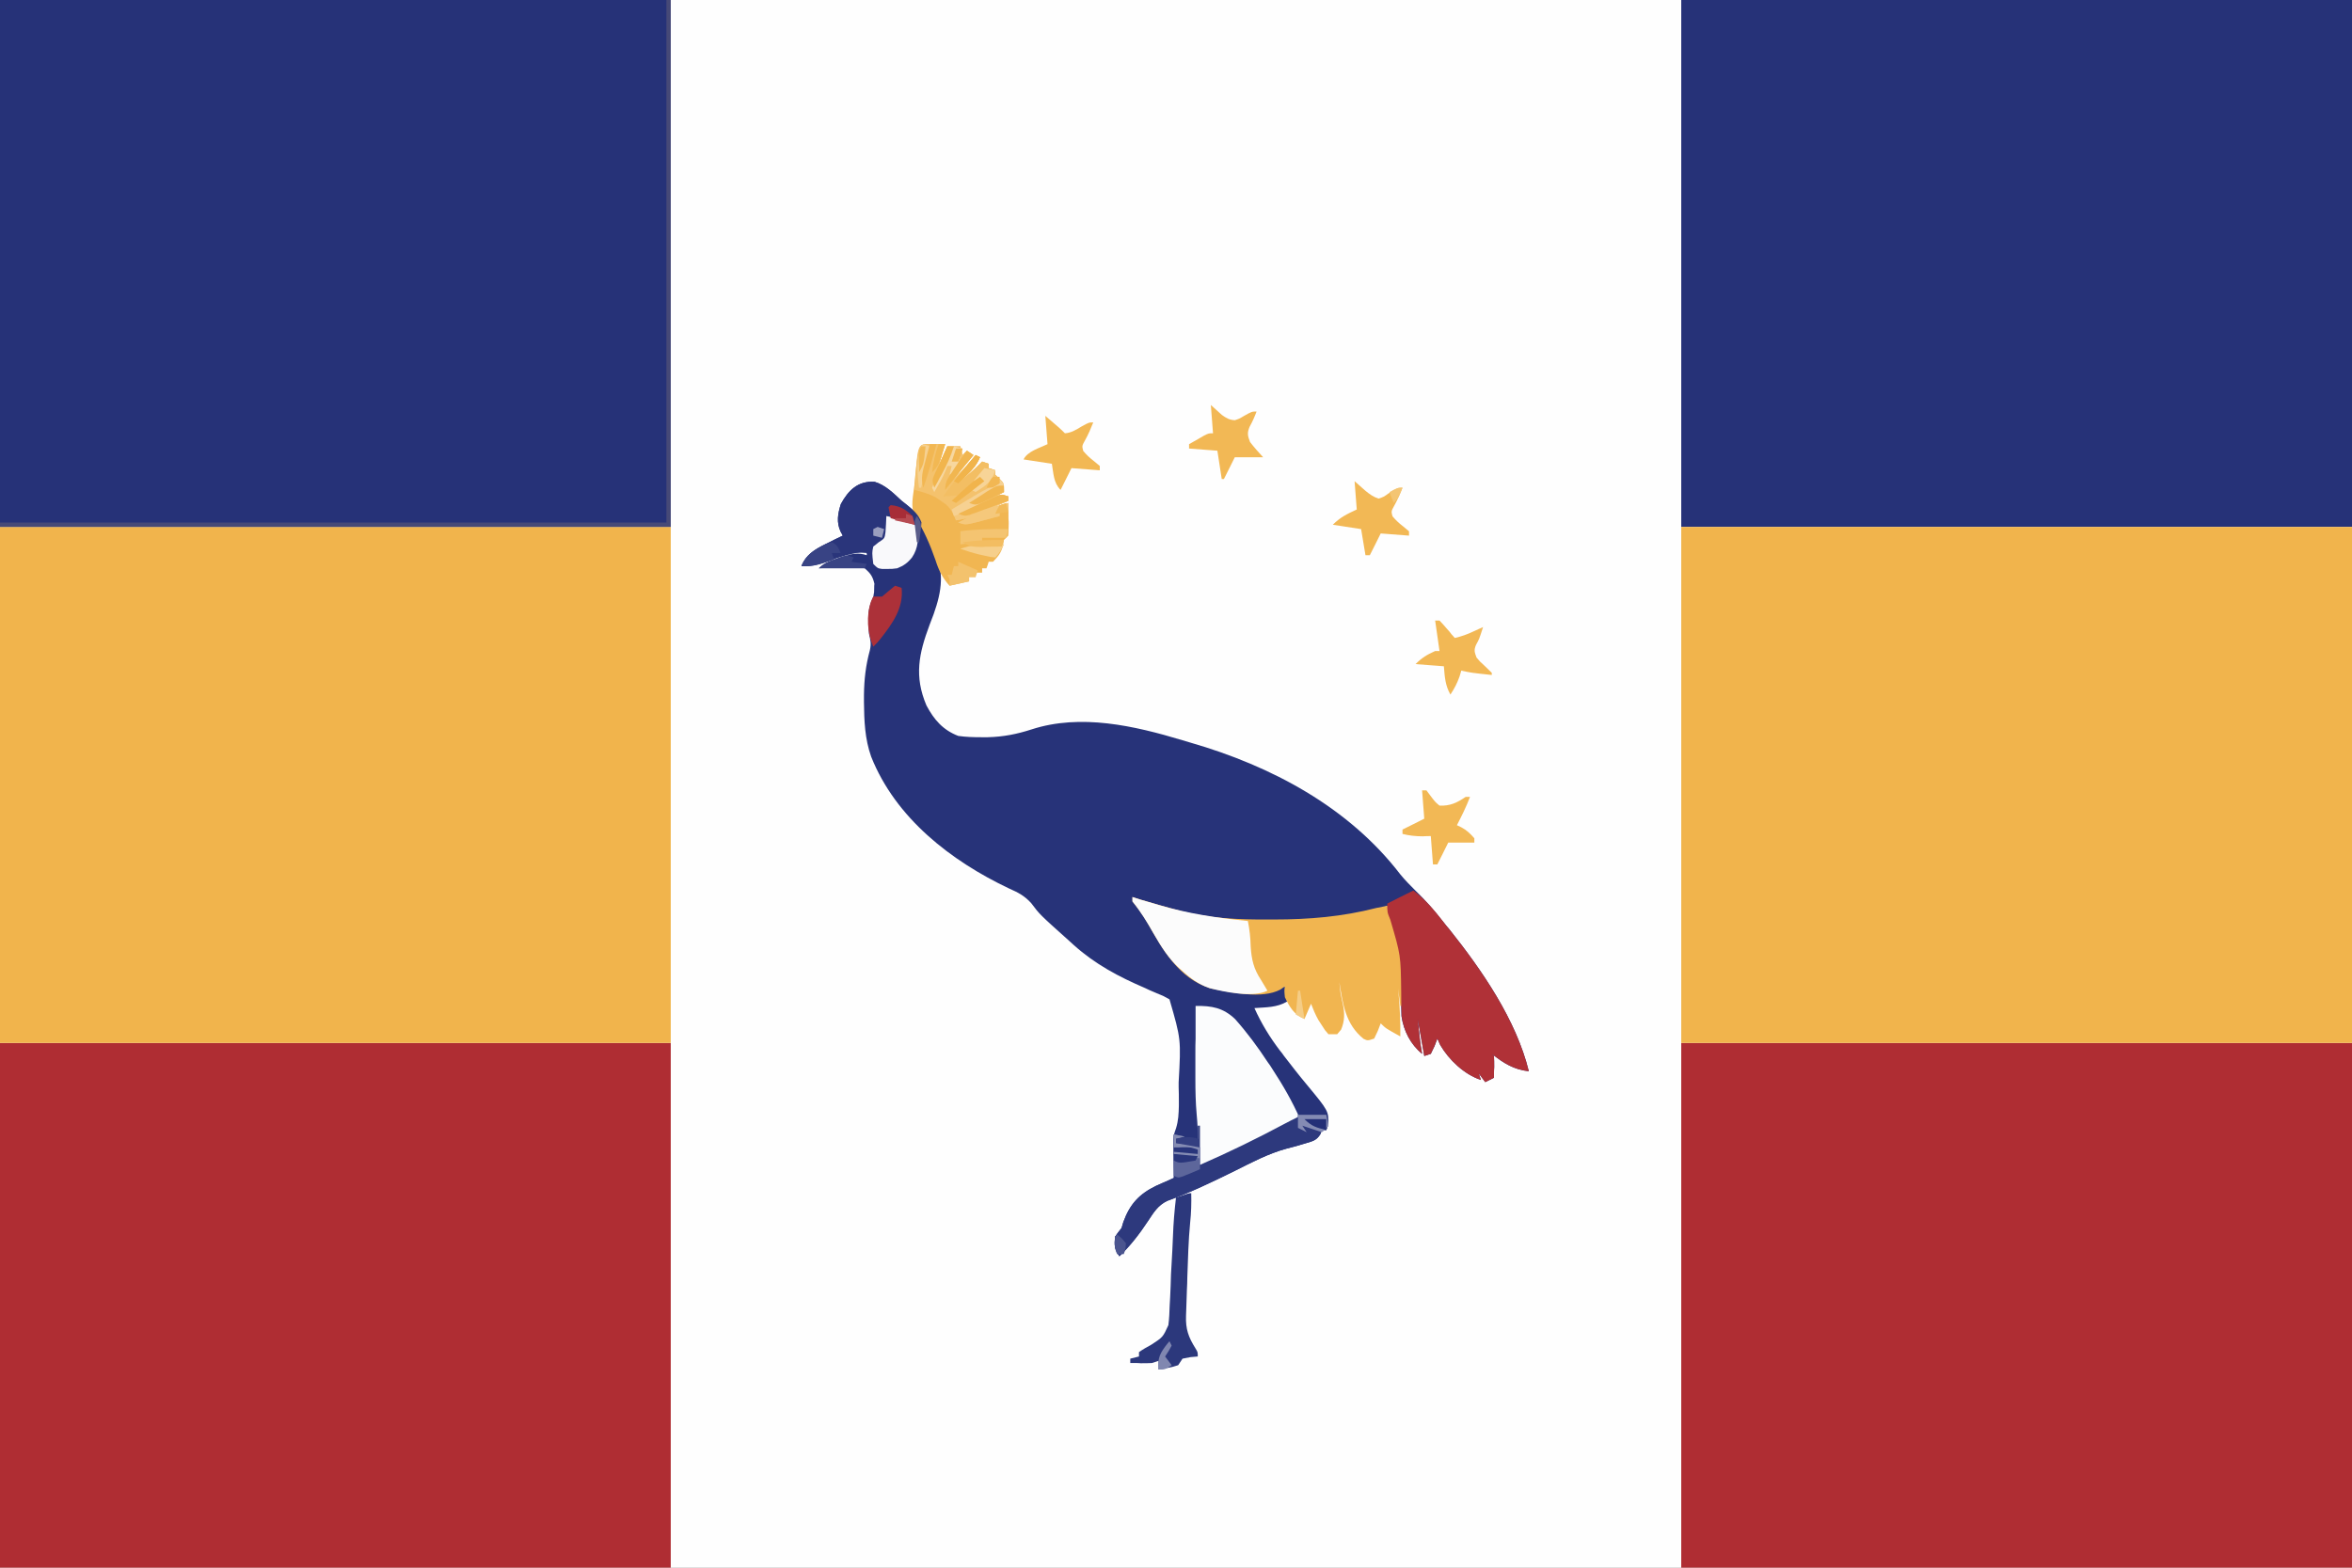
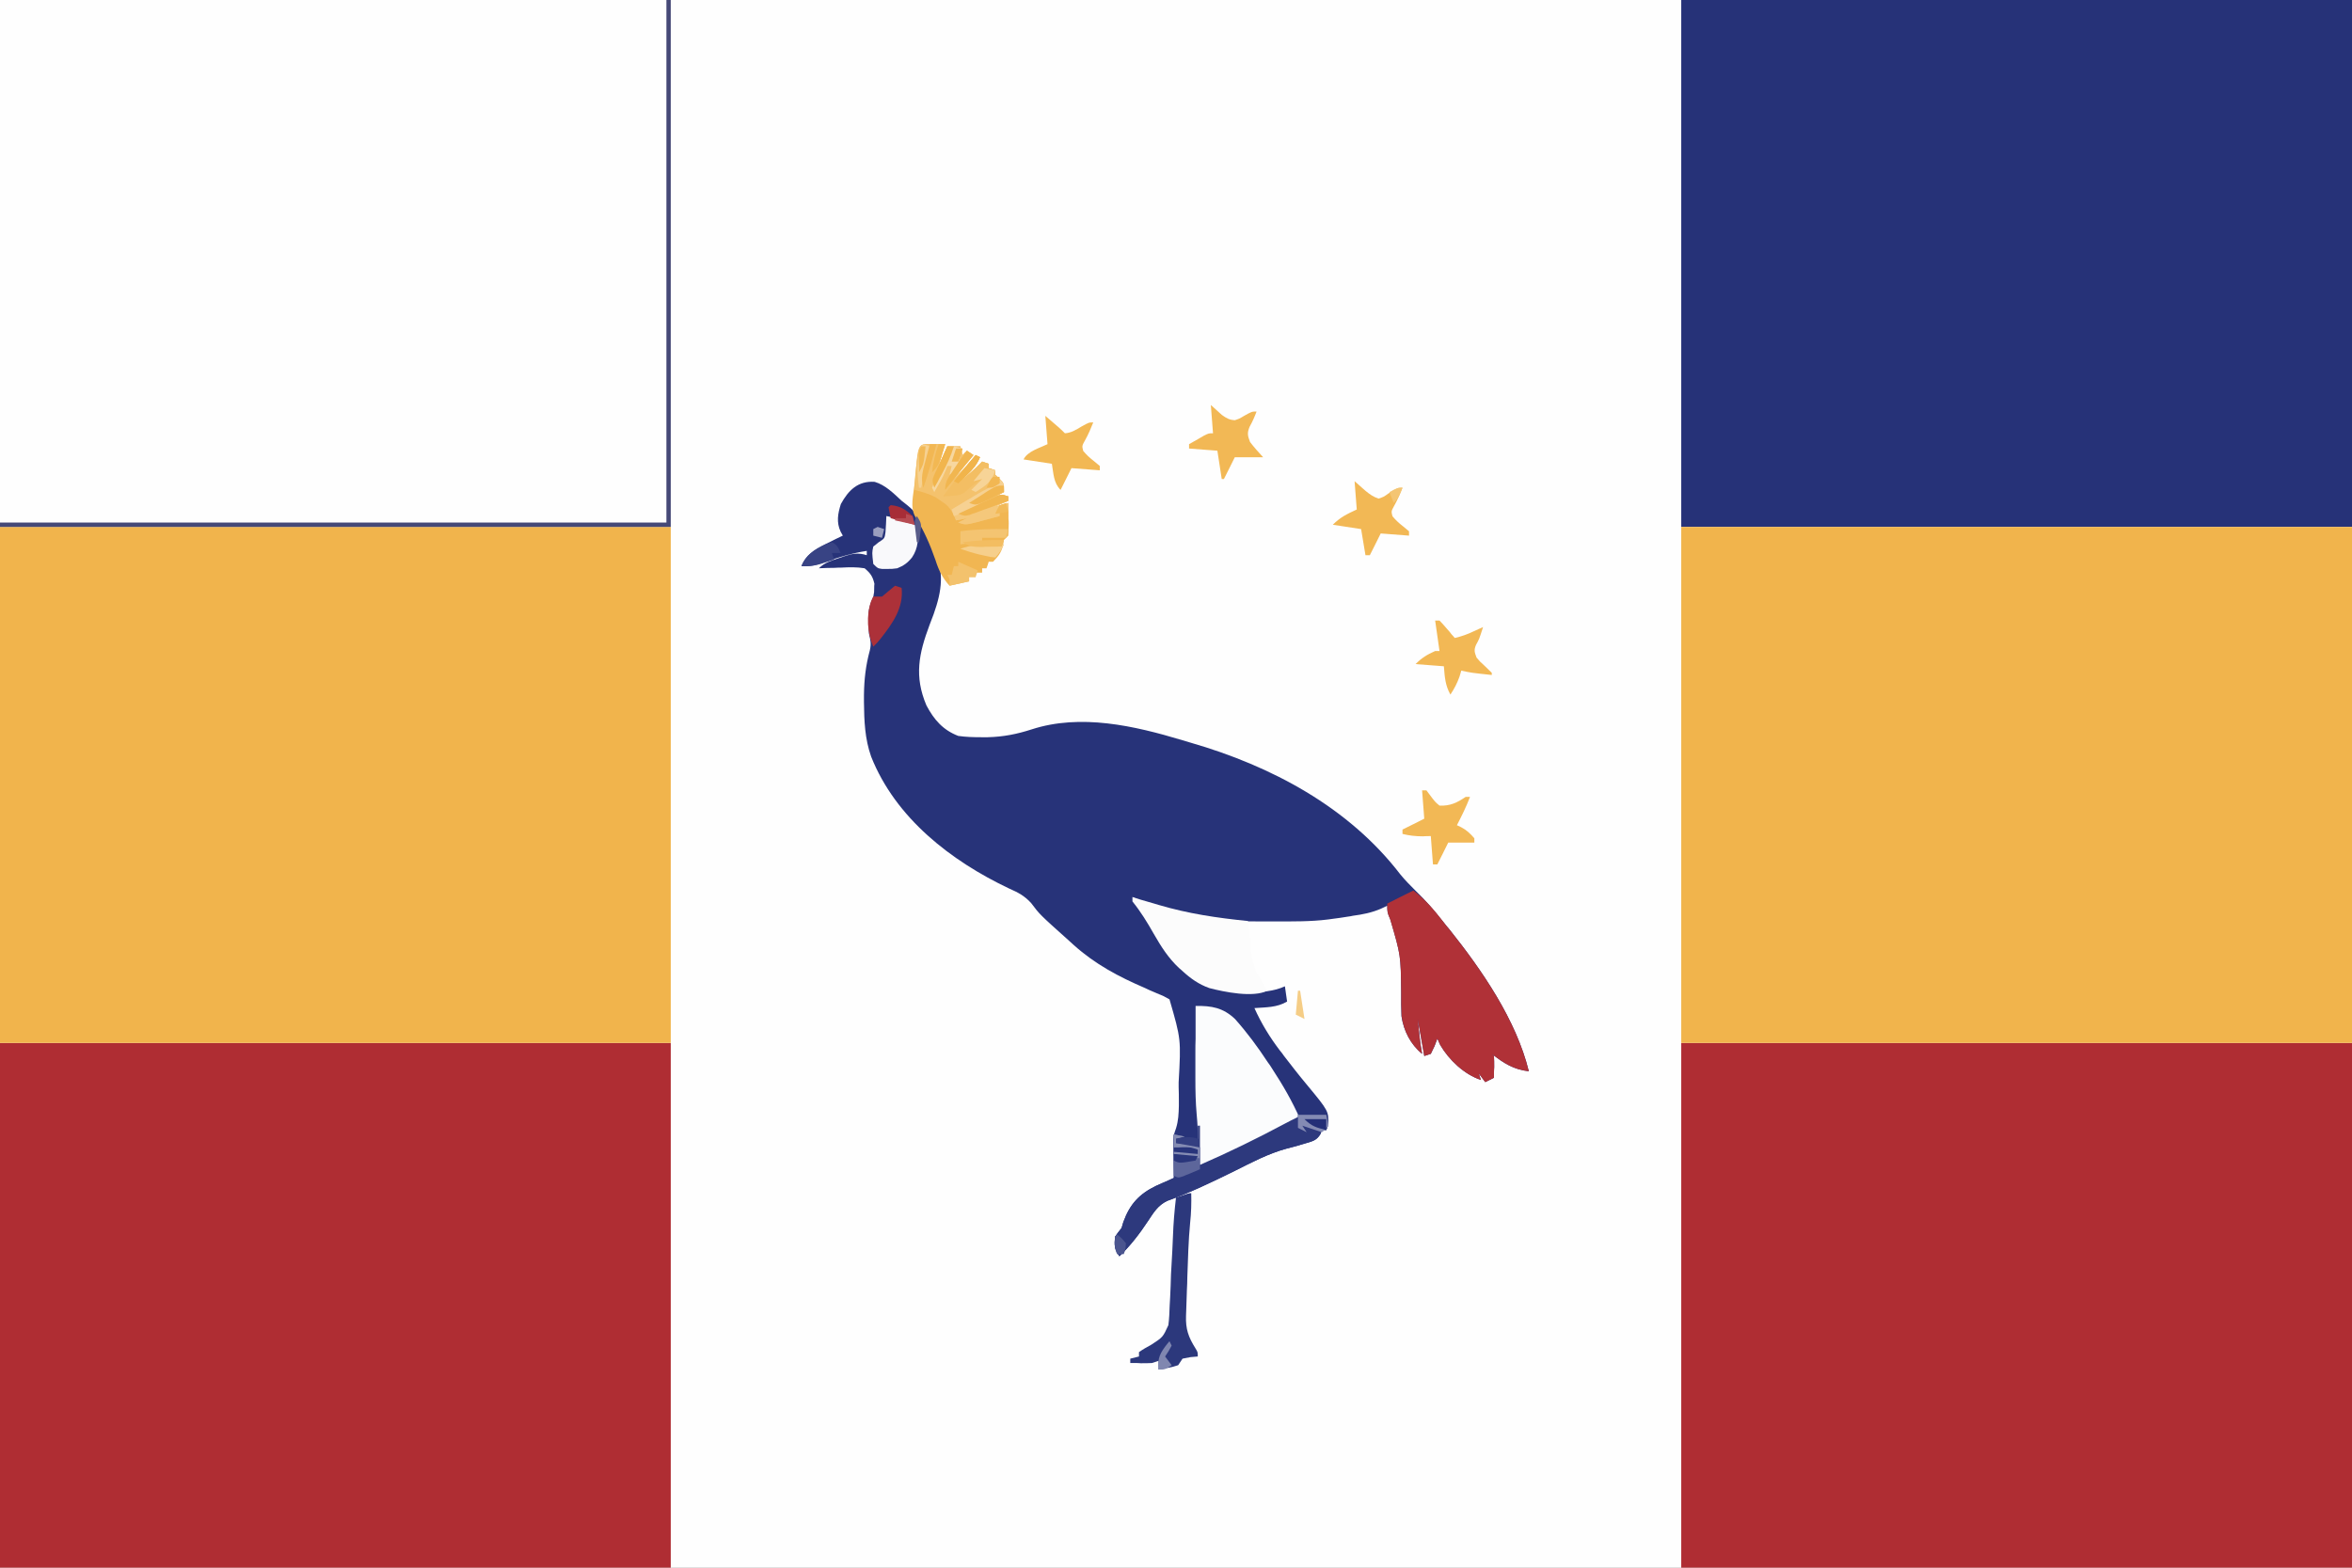
<svg xmlns="http://www.w3.org/2000/svg" height="720" width="1080">
  <rect width="100%" height="100%" fill="#808080" stroke="none" />
  <path d="m0 0h1080v720c-356.4 0-712.8 0-1080 0 0-237.6 0-475.2 0-720z" fill="#fefefe" />
  <path d="m0 0h308v242c-101.6 0-203.3 0-308 0 0-79.9 0-159.7 0-242z" fill="#263278" transform="translate(772)" />
-   <path d="m0 0h308v242c-101.6 0-203.3 0-308 0 0-79.9 0-159.7 0-242z" fill="#263278" />
  <path d="m0 0h308v241c-101.6 0-203.3 0-308 0 0-79.5 0-159.1 0-241z" fill="#af2d33" transform="translate(772 479)" />
  <path d="m0 0h308v241c-101.6 0-203.3 0-308 0 0-79.5 0-159.1 0-241z" fill="#af2d33" transform="translate(0 479)" />
  <path d="m0 0h308v237c-101.6 0-203.3 0-308 0 0-78.2 0-156.4 0-237z" fill="#f1b44c" transform="translate(772 242)" />
  <path d="m0 0h308v237c-101.6 0-203.3 0-308 0 0-78.2 0-156.4 0-237z" fill="#f1b44c" transform="translate(0 242)" />
  <path d="m0 0c5 1.5 8.6 5.2 12.4 8.7.7.6 1.5 1.2 2.3 1.8 5.2 4.1 7.4 8 9.7 14.2.9 2 1.8 3.9 2.7 5.8 5 10.7 3.9 19.3 0 30.3-.6 1.6-1.3 3.3-1.9 5-4.9 13.1-7.1 23.5-1.4 36.9 3.5 6.6 7.6 11.3 14.6 14 3.5.5 7 .6 10.6.6h3c7.2-.2 13.3-1.4 20.1-3.6 22.5-7.3 47.1-1.7 69.3 5 1.2.4 2.4.7 3.7 1.1 37 10.7 72.5 29.5 96.3 60.5 2.2 2.7 4.5 5 6.9 7.4 4.7 4.5 8.8 9.3 12.8 14.4.9 1.1 1.8 2.3 2.8 3.4 15 18.8 30.7 41.6 36.5 65.2-6.8-.7-11.7-3.7-17-8 .3.3.7.7 1 1 .1 1.7.1 3.4.1 5.1-.1 1.4-.1 1.4-.1 2.8v2.1c-1.3.7-2.6 1.3-4 2-1-1.3-2-2.6-3-4 .3 1 .7 2 1 3-7.6-2.5-14.7-9.2-18.7-16.1-.4-1-.9-1.9-1.3-2.9-.4 1.1-.9 2.3-1.3 3.5-.6 1.1-1.1 2.3-1.7 3.5-1 .3-2 .7-3 1-1.5-8.4-1.5-8.4-3-17 .5 5.4 1 10.7 2 16-5.3-4.3-8.5-10.6-9.5-17.3-.1-3.6-.2-7.2-.1-10.9-.2-17.1-.2-17.1-5-33.5-1.4-3.3-1.4-3.3-1.4-6.3-1 .5-2 .9-3 1.4-4.2 1.8-8.3 2.6-12.8 3.2-.8.2-1.5.3-2.3.4-2.3.4-4.6.7-6.9 1-.7.1-1.4.2-2.2.3-7.9 1-16 .9-24 .9-2.5 0-5 0-7.5 0-14.7.1-28.3-1.5-42.5-5.7-1.1-.3-2.2-.6-3.3-.9-8.6-2.5-8.6-2.5-12.5-4.6.6 1 1.3 1.9 1.9 2.9l2.7 3.9c.4.6.9 1.3 1.3 2 2.8 4.1 5.3 8.3 7.7 12.6 5.2 9 12.3 16.4 22.4 19.6 10.5 2.1 24 4.6 34 0 .3 2.3.7 4.6 1 7-4.7 2.8-9.7 2.6-15 3 3.2 7.1 7 13.3 11.7 19.5.7.8 1.3 1.6 1.9 2.5 3.4 4.4 6.8 8.8 10.4 13.1 10.1 12.2 10.1 12.2 9.9 18.5-.3.8-.6 1.6-.9 2.4-.7 0-1.3 0-2 0-.3.9-.3.9-.7 1.9-1.8 2.9-3.5 3.2-6.8 4.2-1 .3-2 .6-3 .9-1.8.5-3.7 1.1-5.6 1.5-8.5 2.3-16.1 6.4-24 10.3-10.2 5-20.3 9.9-31 13.8-4.3 2.1-6.1 5.2-8.7 9.1-3.8 5.8-8.2 11.5-13.2 16.3-2.3-3.5-2.4-4.9-2-9 1.4-2 1.4-2 3-4 .3-.9.5-1.8.8-2.7 3-8.2 7.2-12.9 15.1-16.7.9-.4 1.9-.8 2.9-1.3 1-.4 2-.8 3-1.3.7-.3 1.4-.6 2.2-1 0-.6 0-1.1 0-1.7-.1-2.7-.1-5.3-.1-7.9-.1-.9-.1-1.8-.1-2.7s0-1.8 0-2.7c0-.8 0-1.6 0-2.5.2-2.5.2-2.5 1.2-5.3 1.1-3.6 1.2-6.6 1.3-10.3 0-.7 0-1.4 0-2.1 0-2.1 0-4.3-.1-6.5 0-.7 0-1.4 0-2.2 1.1-19.8 1.1-19.8-4.2-38.1-2.6-1.5-2.6-1.5-5.8-2.8-1.1-.5-2.3-1-3.5-1.5-.7-.3-1.3-.6-1.9-.9-12.1-5.2-22.9-10.9-32.8-19.8-1.1-1-1.1-1-2.2-2-13.4-12-13.4-12-17.3-17.2-3.1-3.4-6-4.9-10.1-6.7-26.8-12.7-52.2-32.4-63.4-60.6-2.9-8.2-3.2-16.4-3.3-25 0-1.1 0-2.2 0-3.3.1-7.2.8-13.5 2.7-20.5.7-3 .3-4.7-.4-7.7-.1-2-.2-4-.2-6 0-1 0-2 0-3 .2-3.1 1-5.2 2.2-8 .4-2 .4-2 .4-4 0-.9 0-.9.1-1.9-.8-3.4-1.8-4.8-4.5-7.1-3.6-.6-7.1-.5-10.8-.3-1.4 0-1.4 0-2.9.1-2.5 0-4.9.1-7.3.2 2.7-2.7 5.8-3.5 9.3-4.7.7-.2 1.3-.4 2-.7 3.9-1.3 6.7-1.9 10.7-.6 0-.6 0-1.3 0-2-6.9 1.1-13.2 3-19.7 5.3-3.6 1.3-6.5 2-10.3 1.7 2.4-6 7.7-8.5 13.3-11.2 1.1-.6 2.1-1.1 3.2-1.6.8-.4 1.7-.8 2.5-1.2-.3-.6-.7-1.2-1-1.8-2-4.3-1.3-8.3.1-12.7 3.5-6.4 7.9-10.7 15.5-10.2z" fill="#273379" transform="translate(401.609 221.285)" />
-   <path d="m0 0c1.3.4 2.5.8 3.8 1.2 5.1 1.5 10.2 3 15.4 4.4.7.2 1.5.4 2.2.6 13.6 3.6 27.2 4.2 41.2 4.1h2.5c16 0 31.4-1.3 46.9-5.3 1.7-.3 3.3-.7 5-1 7 15 7.5 29.8 7 46-.3 0-.7 0-1 0-.5-4-.5-4-1-8 .1 1.1.1 1.1.2 2.3.6 6.6.9 13.1.8 19.7-6.7-3.7-6.7-3.7-9-6-.4 1.1-.9 2.3-1.3 3.4-.6 1.2-1.1 2.4-1.7 3.6-3 1-3 1-4.9.1-8.3-6.7-9.5-16-11.1-26.1.5 5.1.5 5.1 1.6 10.1.9 4.2.9 7.8-.8 11.8-.9 1.1-.9 1.1-1.8 2.1-1.3 0-2.6 0-4 0-1.6-1.8-1.6-1.8-3.1-4.2-.5-.8-1-1.5-1.5-2.3-1.4-2.5-2.4-4.9-3.4-7.5-1 2.3-2 4.6-3 7-4.8-2-6.8-5.4-9-10-.3-3-.3-3 0-5-.7.5-1.4 1-2.1 1.5-8.5 4.5-22.6 1.3-31.9-.5-14.8-4.6-22.1-17.8-29.3-30.5-2-3.4-4.2-6.4-6.7-9.5 0-.7 0-1.3 0-2z" fill="#f1b550" transform="translate(520 412)" />
  <path d="m0 0c5.5 4.1 9.5 8.9 13.7 14.3.9 1.2 1.8 2.4 2.8 3.5 15 18.8 30.7 41.6 36.5 65.2-6.8-.7-11.7-3.8-17-8l1 1c.1 1.7.1 3.4.1 5.1 0 .9-.1 1.8-.1 2.7v2.2c-2 1-2 1-4 2-1-1.3-2-2.6-3-4 .3 1 .7 2 1 3-7.6-2.5-14.7-9.2-18.7-16.1-.4-1-.9-1.9-1.3-2.9-.4 1.1-.9 2.3-1.3 3.4-.6 1.2-1.1 2.4-1.7 3.6-1.5.5-1.5.5-3 1-1.5-8.4-1.5-8.4-3-17 .5 5.4 1 10.7 2 16-5.3-4.3-8.5-10.6-9.4-17.3-.2-3.6-.2-7.2-.2-10.9-.2-17.1-.2-17.1-5-33.4-1.4-3.4-1.4-3.4-1.4-7.4 4-2 7.9-4 12-6z" fill="#b03137" transform="translate(649 409)" />
  <path d="m0 0c7.4-.1 12.6.8 18.1 6 5.6 6.3 10.4 12.8 15 19.8 1.1 1.5 1.1 1.5 2.1 3.1 4.9 7.5 9.2 14.9 12.8 23.1-.7.7-1.3 1.3-2 2 0-.7 0-1.3 0-2-.7.4-1.3.8-2 1.3-8.2 4.8-16.7 9.1-25.3 13.3-1.3.6-2.6 1.3-4 1.9-1.8 1-3.7 1.9-5.7 2.8-1.1.6-2.2 1.1-3.3 1.7-.9.3-1.8.6-2.7 1-.7-.3-1.3-.7-2-1 0-1.2 0-2.3 0-3.6 0-1.5.1-3.1.1-4.7 0-.8 0-1.5 0-2.3 0-4.2-.2-8.4-.6-12.5-.5-5.6-.6-11-.6-16.6 0-1 0-1.9 0-2.9 0-3 0-6.1 0-9.1 0-2.1 0-4.1.1-6.2 0-5 0-10.1 0-15.1z" fill="#fbfcfd" transform="translate(549 462)" />
  <path d="m0 0c2.6 0 5.1.1 7.7.1-1 3.3-2 6.6-3 10 1.3-3 2.7-5.9 4-9h6c.3 1.3.7 2.6 1 4 .7-.7 1.3-1.3 2-2 1 .7 2 1.3 3 2-3.3 4-6.6 7.9-10 12 2.9-2.9 5.7-5.7 8.3-8.8.8-.9.8-.9 1.6-1.8.4-.5.7-.9 1.1-1.4.7.3 1.3.7 2 1-1.4 3.2-3.1 5.3-5.6 7.7-.6.7-1.3 1.3-1.9 1.9-.5.5-1 .9-1.5 1.4 3.6-2.8 6.8-5.7 10-9 1 .3 2 .7 3 1v2c1 .3 2 .7 3 1v2c.7.6 1.3 1.2 2 1.9 2 2.1 2 2.1 2 6.1-3.3 1.6-6.6 3.3-10 5 1.4-.7 2.9-1.4 4.3-2.1 4.3-2 4.3-2 7.7-.9v2c-2.3 1-4.6 2-7 3 2.3-.7 4.6-1.3 7-2 .1 2.5.1 4.9.1 7.4.1.7.1 1.4.1 2.1 0 1.8-.1 3.7-.2 5.5-.6.7-1.3 1.3-2 2-.2 1.1-.2 1.1-.4 2.3-.7 3.4-2.2 5.2-4.6 7.7-.6 0-1.3 0-2 0-.3 1-.6 2-1 3-.6 0-1.3 0-2 0v2c-1 0-2 0-3 0v2c-1 0-2 0-3 0v2c-4.4 1-4.4 1-9 2-3.3-3.7-4.9-7-6.4-11.7-2.5-7.2-5.4-13.8-9.4-20.2-2.3-4.1-.8-9.7-.3-14.3.1-1.2.1-1.2.2-2.5 1.7-16.2 1.7-16.2 6.2-16.4z" fill="#f1b652" transform="translate(426.285 203.902)" />
  <path d="m0 0c1.3.4 2.5.8 3.8 1.2 2.1.6 4.1 1.2 6.2 1.8.6.2 1.3.4 2 .6 13.5 4 27 6 41 7.4.8 4 1.2 7.7 1.3 11.8.4 6 1.4 10.2 4.7 15.2l1.8 3c.4.7.8 1.3 1.2 2-6.6 3.3-19.8.6-26.7-1.2-4.8-1.7-8.6-4.4-12.3-7.8-.5-.5-1-.9-1.6-1.4-5-4.7-8.2-9.8-11.6-15.7-3-5.3-6-10.2-9.8-14.9 0-.7 0-1.3 0-2z" fill="#fcfcfc" transform="translate(520 412)" />
-   <path d="m0 0c5 1.5 8.6 5.2 12.4 8.7.8.6 1.6 1.3 2.4 1.9 3.1 2.5 5.2 4.2 6.7 8-.3 7.3-1.8 13.8-7.1 19.1-2.9 1.8-5.2 2.3-8.6 2.3-.7 0-1.5.1-2.3.1-2.6-.5-3.5-1.3-5.1-3.4-1.2-2.2-1.2-2.2-2-4-6.8-.7-11.5 1.2-17.8 3.8-4.2 1.6-7.8 2-12.2 2.2 2.4-6 7.7-8.5 13.3-11.2 1.1-.6 2.1-1.1 3.2-1.6.8-.4 1.7-.8 2.5-1.2-.3-.6-.7-1.2-1-1.8-2-4.3-1.3-8.3.1-12.7 3.5-6.4 7.9-10.7 15.5-10.2z" fill="#2a357b" transform="translate(401.609 221.285)" />
  <path d="m0 0h13c1 5 1 5 0 7-.7 0-1.3 0-2 0-.2.6-.4 1.2-.7 1.9-1.8 2.9-3.5 3.2-6.8 4.2-1.5.4-1.5.4-3 .9-1.8.5-3.7 1-5.6 1.5-8.5 2.3-16.1 6.3-24 10.3-10.1 5-20.3 9.9-31 13.7-4.3 2.2-6.1 5.3-8.7 9.2-3.8 5.8-8.2 11.5-13.2 16.3-2.3-3.5-2.4-4.9-2-9 1.4-2 1.4-2 3-4 .3-.9.5-1.8.8-2.7 3-8.3 7.3-12.9 15.1-16.7 4-1.8 4-1.8 8.1-3.6 0-6.6 0-13.2 0-20 2.5.5 2.5.5 5 1-1.3.3-2.6.7-4 1v2c.6.1 1.3.1 1.9.2.8.1 1.6.2 2.5.2 1.2.2 1.2.2 2.4.3 2.2.3 2.2.3 4.2 1.3v8c13.3-5.8 26.2-12.1 38.9-18.9 2-1.1 4.1-2.1 6.1-3.1 0-.3 0-.7 0-1z" fill="#2d397d" transform="translate(596 512)" />
  <path d="m0 0h2v242c-101.6 0-203.3 0-308 0 0-.7 0-1.3 0-2h306c0-79.2 0-158.4 0-240z" fill="#464977" transform="translate(306)" />
  <path d="m0 0c2.6 0 5.1.1 7.7.1-1 3.3-2 6.6-3 10 1.3-3 2.7-5.9 4-9h6c.3 1.3.7 2.6 1 4 .7-.7 1.3-1.3 2-2 1 .7 2 1.3 3 2-3.3 4-6.6 7.9-10 12 2.9-2.9 5.7-5.7 8.3-8.8.8-.9.8-.9 1.6-1.8.4-.5.7-.9 1.1-1.4.7.3 1.3.7 2 1-1.4 3.2-3.1 5.3-5.6 7.7-.6.7-1.3 1.3-1.9 1.9-.5.5-1 .9-1.5 1.4 3.6-2.8 6.8-5.7 10-9l3 1v2c1 .3 2 .7 3 1v2c.7.6 1.3 1.2 2 1.9 2 2.1 2 2.1 2 6.1-3.3 1.6-6.6 3.3-10 5 1.4-.7 2.9-1.4 4.3-2.1 4.3-2 4.3-2 7.7-.9v2c-2.3 1-4.6 2-7 3 2.3-.7 4.6-1.3 7-2v4c-1.3 0-2.6 0-4 0v2c-2.6.7-5.2 1.4-7.8 2.1-.7.2-1.5.4-2.2.6-5.6 1.4-5.6 1.4-9 .3 1.3-.7 2.7-1.3 4-2-2.5.5-2.5.5-5 1-.4-.9-.8-1.9-1.2-2.8-1.8-3.2-2.8-4.3-5.8-6.2-.7-.5-1.5-1-2.3-1.6-3.1-1.6-6.2-2.5-9.7-3.4 1.3-20.9 1.3-20.9 6.3-21.1z" fill="#f4c26d" transform="translate(426.285 203.902)" />
  <path d="m0 0c.1 4.6 0 9-.5 13.5-.8 8.3-1 16.7-1.3 25 0 2-.1 4.1-.2 6.1-.1 3-.2 6-.3 9 0 .9-.1 1.8-.1 2.8-.2 6 1.1 9.7 4.3 14.8 1.1 1.8 1.1 1.8 1.1 3.8-1.1.1-2.2.2-3.4.3-1.2.2-2.4.5-3.6.7-.7 1-1.3 2-2 3-2.2.7-2.2.7-4.6 1.2-1.3.2-1.3.2-2.5.5-.9.1-.9.1-1.9.3 0-1.3 0-2.6 0-4-1.5.5-1.5.5-3 1-1.7.1-3.5.1-5.2.1-1.3-.1-1.3-.1-2.7-.1-.7 0-1.4 0-2.1 0 0-.7 0-1.3 0-2l4-1c0-.7 0-1.3 0-2 1.8-1.3 3.8-2.4 5.8-3.5 5.2-3.4 5.2-3.4 7.7-8.9.4-3.1.5-6.1.6-9.1.1-1.2.1-2.3.2-3.5.2-3.6.3-7.2.4-10.7.2-3.6.4-7.2.6-10.8.1-2.2.2-4.5.3-6.7.2-6 .7-11.9 1.4-17.8 5.9-2 5.9-2 7-2z" fill="#2c387c" transform="translate(547 548)" />
  <g fill="#f2b855">
    <path d="m0 0 5.1 4.5c2 1.6 3.5 2.7 5.9 3.5 2.4-.8 2.4-.8 4.6-2.4 4.3-2.6 4.3-2.6 6.4-2.6-1.1 2.8-2.2 5.4-3.7 8.1s-1.5 2.7-.9 5c1.5 1.8 2.9 3.1 4.7 4.5 1 .8 1.9 1.6 2.9 2.4v2c-4.3-.3-8.6-.7-13-1-1.6 3.3-3.3 6.6-5 10-.7 0-1.3 0-2 0-.7-4-1.3-7.9-2-12-4.3-.7-8.6-1.3-13-2 3.5-3.5 6.5-4.9 11-7-.3-4.3-.7-8.6-1-13z" transform="translate(622 221)" />
    <path d="m0 0h2c.9 1.2 1.8 2.4 2.7 3.6 1.5 1.9 1.5 1.9 3.3 3.4 4.9.2 8-1.3 12-4h2c-1.7 4.5-3.8 8.7-6 13 .9.4.9.4 1.9.9 2.5 1.3 4.2 2.9 6.1 5.1v2c-4 0-7.9 0-12 0-1.6 3.3-3.3 6.6-5 10-.7 0-1.3 0-2 0-.3-4.3-.7-8.6-1-13-1.2 0-2.4 0-3.7.1-3.2 0-6.1-.3-9.3-1.1 0-.7 0-1.3 0-2 3.3-1.6 6.6-3.3 10-5-.3-4.3-.7-8.6-1-13z" transform="translate(653 363)" />
    <path d="m0 0h2c1.7 1.8 1.7 1.8 3.6 4 .7.7 1.3 1.5 1.9 2.3.5.5 1 1.1 1.5 1.7 3.1-.7 5.9-1.7 8.8-3.1.7-.3 1.5-.7 2.4-1.1.6-.2 1.2-.5 1.8-.8-1.8 5.6-1.8 5.6-3.2 8.1-1.1 2.5-.7 3.4.2 5.9 1.6 1.9 1.6 1.9 3.6 3.7 1.1 1.1 2.3 2.2 3.4 3.3v1c-9.4-1-9.4-1-14-2-.3.9-.5 1.8-.8 2.7-1.1 3.1-2.4 5.6-4.2 8.3-2.4-4.3-2.6-8.1-3-13-4.3-.3-8.6-.7-13-1 2.9-2.9 5.2-4.3 9-6h2c-.7-4.6-1.3-9.2-2-14z" transform="translate(659 285)" />
    <path d="m0 0c1.7 1.5 3.4 3.1 5.1 4.6 2.1 1.5 3.3 2.2 5.9 2.4 2.1-.7 2.1-.7 4.1-1.9 3.7-2.1 3.7-2.1 5.9-2.1-.9 2.4-1.9 4.7-3.2 7-1.2 2.9-.9 4.1.2 7 1.9 2.5 3.9 4.7 6 7-4.3 0-8.6 0-13 0-1.6 3.3-3.3 6.6-5 10-.3 0-.7 0-1 0-.7-4.3-1.3-8.6-2-13-4.3-.3-8.6-.7-13-1 0-.7 0-1.3 0-2 1.5-.8 2.9-1.7 4.4-2.5.8-.5 1.6-.9 2.4-1.4 2.2-1.1 2.2-1.1 4.2-1.1-.3-4.3-.7-8.6-1-13z" transform="translate(556 186)" />
  </g>
  <path d="m0 0c6.8 5.8 6.8 5.8 9 8 2.9-.2 5.1-1.6 7.6-3.1 3.4-1.9 3.4-1.9 5.4-1.9-1.1 2.8-2.2 5.4-3.7 8.1s-1.5 2.7-.9 5c1.5 1.8 2.9 3.1 4.7 4.5 1 .8 1.9 1.6 2.9 2.4v2c-4.3-.3-8.6-.7-13-1-1.6 3.3-3.3 6.6-5 10-3.3-3.3-3.2-7.5-4-12-4.3-.7-8.6-1.3-13-2 1.9-3.8 7.3-5.2 11-7-.3-4.3-.7-8.6-1-13z" fill="#f2b854" transform="translate(480 191)" />
  <path d="m0 0c2 .4 3.9.9 5.9 1.4 1.6.4 1.6.4 3.3.7 2.8.9 2.8.9 4.8 2.9.9 5.1.7 9.7-2.2 14-2 2.5-3.8 3.8-6.8 5-2.3.3-2.3.3-4.6.3-.8 0-1.6 0-2.4 0-2-.3-2-.3-4-2.3-.6-5.2-.6-5.2 0-8 .8-.6 1.6-1.2 2.4-1.9 2.8-1.8 2.8-1.8 3.2-4.6.2-2.5.3-5 .4-7.5z" fill="#f9f9fb" transform="translate(407 237)" />
  <path d="m0 0c1 .3 2 .7 3 1 1 9.2-4.2 16.4-9.7 23.4-1.3 1.6-1.3 1.6-3.3 3.6-2.8-6.3-3.3-14.3-1-20.9.3-.7.7-1.4 1-2.1h4c1.5-1.3 1.5-1.3 3.1-2.6.9-.8 1.9-1.6 2.9-2.4z" fill="#ac3139" transform="translate(411 269)" />
  <path d="m0 0c2 2 2 2 2 6-5 2.5-5 2.5-10 5 1.4-.7 2.8-1.4 4.3-2.1 4.3-2 4.3-2 7.7-.9v2c-3.5 1.5-3.5 1.5-7 3 2.3-.7 4.6-1.3 7-2v4c-1.3 0-2.6 0-4 0v2c-2.6.7-5.2 1.4-7.8 2.1-.8.2-1.5.4-2.2.6-5.7 1.4-5.7 1.4-9 .3 1.3-.7 2.6-1.3 4-2-1.7.3-3.3.7-5 1-.7-1.6-1.3-3.3-2-5 2.7-1.6 5.5-3.3 8.2-4.9.8-.4 1.5-.9 2.3-1.4 3.8-2.2 7.4-4.3 11.5-5.7 0-.7 0-1.3 0-2z" fill="#f5c87b" transform="translate(459 220)" />
  <path d="m0 0 5 1c-1.3.3-2.6.7-4 1v2c.6.1 1.3.1 1.9.2.8.1 1.6.2 2.5.2 1.2.2 1.2.2 2.4.3 2.2.3 2.2.3 4.2 1.3v10c-1.6.7-3.2 1.4-4.9 2.1-.9.3-1.8.7-2.7 1.1-2.4.8-2.4.8-4.4-.2 0-6.3 0-12.5 0-19z" fill="#5d669b" transform="translate(539 521)" />
  <path d="m0 0c.7.3 1.3.7 2 1-1.4 3.2-3.1 5.3-5.6 7.8-.7.6-1.3 1.2-1.9 1.8-.8.7-.8.7-1.5 1.4 3.6-2.8 6.8-5.7 10-9 1 .3 2 .7 3 1v2c1 .3 2 .7 3 1-1.4 5.3-4.6 7.2-9 10-.7-.3-1.3-.7-2-1l5-5c-4 2.5-4 2.5-7.4 5.6-2.1 1.8-3.5 1.9-6.3 2.1-.8.1-1.6.1-2.4.2-1 0-1 0-1.9.1 4.8-6.5 9.8-12.8 15-19z" fill="#f3be63" transform="translate(448 209)" />
  <path d="m0 0c2 2 2 2 2 6-.8.3-1.5.7-2.3 1-1 .4-2 .9-3 1.3s-2 .9-3 1.3c-2.7 1.2-2.7 1.2-4.3 3-1.8 1.8-3.6 2.3-6.1 3.1-1.2.4-1.2.4-2.4.7-.7.2-1.3.4-1.9.6-.3-1-.7-2-1-3 2.7-1.6 5.5-3.3 8.2-4.9.8-.4 1.5-.9 2.3-1.4 3.8-2.2 7.4-4.3 11.5-5.7 0-.7 0-1.3 0-2z" fill="#f6d192" transform="translate(459 220)" />
  <path d="m0 0c-.3 1.3-.7 2.6-1 4-3.6 0-7.3 0-11 0v2c-3.3.3-6.6.7-10 1 0-2 0-4 0-6 7.4-1 14.6-1.1 22-1z" fill="#f4c471" transform="translate(463 243)" />
  <path d="m0 0c2.5 1.3 2.9 2.5 4 5-1.3 0-2.6 0-4 0 .3 1 .7 2 1 3-1.6.5-3.1 1-4.7 1.5-.9.3-1.7.6-2.6.8-2.7.7-5 .8-7.7.7 2-5.1 5.9-7.6 10.7-9.8z" fill="#384384" transform="translate(382 249)" />
  <path d="m0 0h13c.3 1.7.7 3.3 1 5-1.4 1.8-1.4 1.8-3 3-3-1-6-2-9-3l2 3c-1.3-.7-2.6-1.3-4-2 0-2 0-4 0-6z" fill="#848bb3" transform="translate(596 512)" />
  <path d="m0 0c3 1.3 5.9 2.6 9 4-.3 1-.7 2-1 3-1 0-2 0-3 0v2c-3 .7-5.9 1.3-9 2 0-1 0-2 0-3-.3-.7-.7-1.3-1-2h2c.3-1.3.7-2.6 1-4h2c0-.7 0-1.3 0-2z" fill="#f3c26d" transform="translate(440 258)" />
  <path d="m0 0 5 1c-1.3.3-2.6.7-4 1v2c.6.1 1.3.1 1.9.2.8.1 1.6.2 2.5.2 1.2.2 1.2.2 2.4.3 2.2.3 2.2.3 4.2 1.3v5c-5.9-1-5.9-1-12-2 0-3 0-5.9 0-9z" fill="#858cb3" transform="translate(539 521)" />
  <path d="m0 0c1.3.3 2.6.7 4 1-.8 3.9-2.3 7.4-4 11-1 .5-1 .5-2 1 .3-1.3.7-2.6 1-4-.7 0-1.3 0-2 0-.2.7-.5 1.4-.8 2.1-1.4 3.5-3.3 6.6-5.2 9.9-.3-.7-.7-1.3-1-2 .8-2 .8-2 2.1-4.4.4-.8.9-1.7 1.4-2.5.7-1.4.7-1.4 1.4-2.7l1.5-2.7c1.2-2.3 2.4-4.5 3.6-6.7z" fill="#f7d79f" transform="translate(438 205)" />
  <path d="m0 0h3.5c.9 0 1.8.1 2.8.1-1.2 2.4-2.1 4-4 6-2.2-.2-2.2-.2-4.8-.8-.9-.2-1.8-.4-2.7-.6-2.9-.7-5.7-1.6-8.6-2.6 4.9-1.6 8.7-2.2 13.8-2.1z" fill="#f6cf8b" transform="translate(454.75 249.938)" />
  <path d="m0 0c4.4.4 6.9 2 10 5 .3 1.3.7 2.6 1 4-3.6-1-7.3-2-11-3-.3-1.6-.7-3.3-1-5z" fill="#a72d37" transform="translate(409 232)" />
  <path d="m0 0c1 .3 2 .7 3 1-1.3 6.3-2.6 12.5-4 19-.3 0-.7 0-1 0-.9-6.9-1.2-12.4 1-19z" fill="#f6d191" transform="translate(424 204)" />
-   <path d="m0 0c-.3.7-.7 1.3-1 2 2.3.3 4.6.7 7 1-.3.7-.7 1.3-1 2-6.9 0-13.9 0-21 0 2.4-2.4 4.3-3 7.4-4.2 1-.4 2-.7 3-1.1 2.6-.7 2.6-.7 5.6.3z" fill="#384384" transform="translate(392 256)" />
  <path d="m0 0v2c-3.3 1.2-6.5 2.4-9.8 3.6-.9.3-1.9.6-2.8 1-1.4.5-1.4.5-2.7 1-1.3.4-1.3.4-2.5.9-2.2.5-2.2.5-5.2-.5 3.3-1.5 6.5-3.1 9.8-4.6.9-.4 1.9-.8 2.8-1.3.9-.4 1.8-.8 2.7-1.2s1.7-.8 2.5-1.2c2.2-.7 2.2-.7 5.2.3z" fill="#f1b651" transform="translate(463 228)" />
  <path d="m0 0c1.7.3 3.3.7 5 1-1.4 5.3-4.6 7.2-9 10-.7-.3-1.3-.7-2-1l5-5c-1.3.3-2.6.7-4 1 1.6-2 3.3-4 5-6z" fill="#f7d497" transform="translate(452 215)" />
  <path d="m0 0c1 .7 2 1.3 3 2-4.3 5.3-8.6 10.6-13 16 0-3.8 1.2-5.3 3.3-8.4.6-1 1.2-1.9 1.9-2.9 1.5-2.3 3.1-4.5 4.8-6.7z" fill="#f1b650" transform="translate(444 207)" />
  <path d="m0 0v3c-2.1 1-4.2 2.1-6.3 3.1-1.2.5-2.4 1.1-3.6 1.7-3.1 1.2-3.1 1.2-6.1.2 2.1-1.3 4.2-2.7 6.3-4 .6-.4 1.2-.8 1.8-1.2 4.6-2.8 4.6-2.8 7.9-2.8z" fill="#f1b651" transform="translate(461 223)" />
  <path d="m0 0h3c-1.4 4.6-3.3 8.6-5.6 12.9-.7 1.1-1.3 2.3-1.9 3.5-.5.8-1 1.7-1.5 2.6-1.1-3.4-1-3.7.4-6.8l1-2.2c.3-.7.7-1.4 1-2.2.4-.7.7-1.5 1.1-2.3.8-1.8 1.6-3.7 2.5-5.5z" fill="#f1b54d" transform="translate(435 205)" />
  <path d="m0 0h1v10c-3.6-.7-7.3-1.3-11-2 0-.7 0-1.3 0-2 3.7-.7 6.4-1.2 10 0 0-2 0-4 0-6z" fill="#343f81" transform="translate(550 517)" />
  <path d="m0 0h3c-1.8 6.8-3.7 13.4-6 20-1.4-4.4-.2-7.9.9-12.2.2-.8.4-1.5.6-2.3.5-1.8 1-3.7 1.5-5.5z" fill="#f2b753" transform="translate(427 204)" />
  <path d="m0 0c.3.7.7 1.3 1 2-1.4 2.6-1.4 2.6-3 5 1 1.3 2 2.6 3 4-3 2-3 2-6 2-.6-5.3.8-7.7 3.9-11.7.5-.6.5-.6 1.1-1.3z" fill="#8087b0" transform="translate(537 616)" />
  <path d="m0 0c-.3 1-.7 2-1 3-2.4.1-4.9.1-7.3.1-1 .1-1 .1-2.1.1-3.8 0-5.4-.1-8.6-2.2 6.4-.8 12.6-1.1 19-1z" fill="#f3bd61" transform="translate(461 248)" />
  <path d="m0 0c.7.3 1.3.7 2 1-1.5 3.5-3.4 5.6-6.1 8.3-.7.7-1.5 1.4-2.2 2.1-.6.5-1.1 1.1-1.7 1.6-.7-.3-1.3-.7-2-1 3.3-4 6.6-7.9 10-12z" fill="#f1b44b" transform="translate(448 209)" />
  <path d="m0 0c2.1 1.7 2.1 1.7 4 4-.2 2.8-.2 2.8-1 5-1 0-2 0-3 0-1.4-2.7-1.1-5-1-8z" fill="#4b558f" transform="translate(513 567)" />
-   <path d="m0 0h10v5c-4.5-1.1-6.7-1.7-10-5z" fill="#232f77" transform="translate(599 514)" />
-   <path d="m0 0 2 2c-6.4 5-6.4 5-13 10-.7-.3-1.3-.7-2-1 1.6-1.5 3.2-2.9 4.8-4.4.9-.8 1.8-1.6 2.7-2.4 2.5-2.2 2.5-2.2 5.5-4.2z" fill="#f1b44c" transform="translate(450 219)" />
+   <path d="m0 0h10v5c-4.5-1.1-6.7-1.7-10-5" fill="#232f77" transform="translate(599 514)" />
  <path d="m0 0c3.6.3 7.3.7 11 1-.3.7-.7 1.3-1 2-7.4 1.3-7.4 1.3-10 0 0-1 0-2 0-3z" fill="#2a367b" transform="translate(539 530)" />
  <path d="m0 0h3c-2.9 9.6-2.9 9.6-6 13 .5-4.6 1.4-8.7 3-13z" fill="#f2b853" transform="translate(431 204)" />
  <path d="m0 0c1.3 0 2.5 0 3.8-.1h2.2c2 .1 2 .1 5 1.1v2c-3.6-.3-7.3-.7-11-1 0-.7 0-1.3 0-2z" fill="#29357b" transform="translate(539 527)" />
  <path d="m0 0h2c-.8 8-.8 8-3 12 0-1.6 0-3.2-.1-4.9 0-.9 0-1.8 0-2.7.1-2.4.1-2.4 1.1-4.4z" fill="#f2b956" transform="translate(423 205)" />
  <path d="m0 0h1c.7 4.3 1.3 8.6 2 13-1.3-.7-2.6-1.3-4-2 .3-3.6.7-7.3 1-11z" fill="#f5cd86" transform="translate(596 455)" />
  <path d="m0 0c1 .3 2 .7 3 1-.3 1.3-.7 2.6-1 4-1.3-.3-2.6-.7-4-1 0-1 0-2 0-3 .7-.3 1.3-.7 2-1z" fill="#9a9ebf" transform="translate(403 242)" />
  <path d="m0 0h3v3c-3 2-3 2-6 2 1.9-3.9 1.9-3.9 3-5z" fill="#f2b753" transform="translate(456 219)" />
  <path d="m0 0h3c-.5 2.2-1 4-2 6-1 0-2 0-3 0 .7-2 1.3-4 2-6z" fill="#f2b753" transform="translate(439 206)" />
  <path d="m0 0c2.2 3.4 2.2 3.9 1.6 7.7-.1.8-.2 1.6-.3 2.4-.1.7-.2 1.3-.3 1.9-.3 0-.7 0-1 0-.2-1.6-.4-3.2-.6-4.9-.1-.9-.2-1.8-.3-2.7-.1-2.4-.1-2.4.9-4.4z" fill="#595c89" transform="translate(421 237)" />
  <path d="m0 0c.3 1.3.7 2.6 1 4-2 .3-4 .7-6 1 .8-1.9.8-1.9 2-4 1-.3 2-.7 3-1z" fill="#f2ba59" transform="translate(462 231)" />
  <path d="m0 0c-1.1 2.9-1.8 4.8-4 7-.7-1.6-1.3-3.3-2-5 3.7-2 3.7-2 6-2z" fill="#f4c573" transform="translate(644 224)" />
  <path d="m0 0c1 .3 2 .7 3 1 .3 1.3.7 2.6 1 4-4.5-1-4.5-1-9-2 0-.3 0-.7 0-1h5c0-.7 0-1.3 0-2z" fill="#b74b52" transform="translate(416 236)" />
</svg>